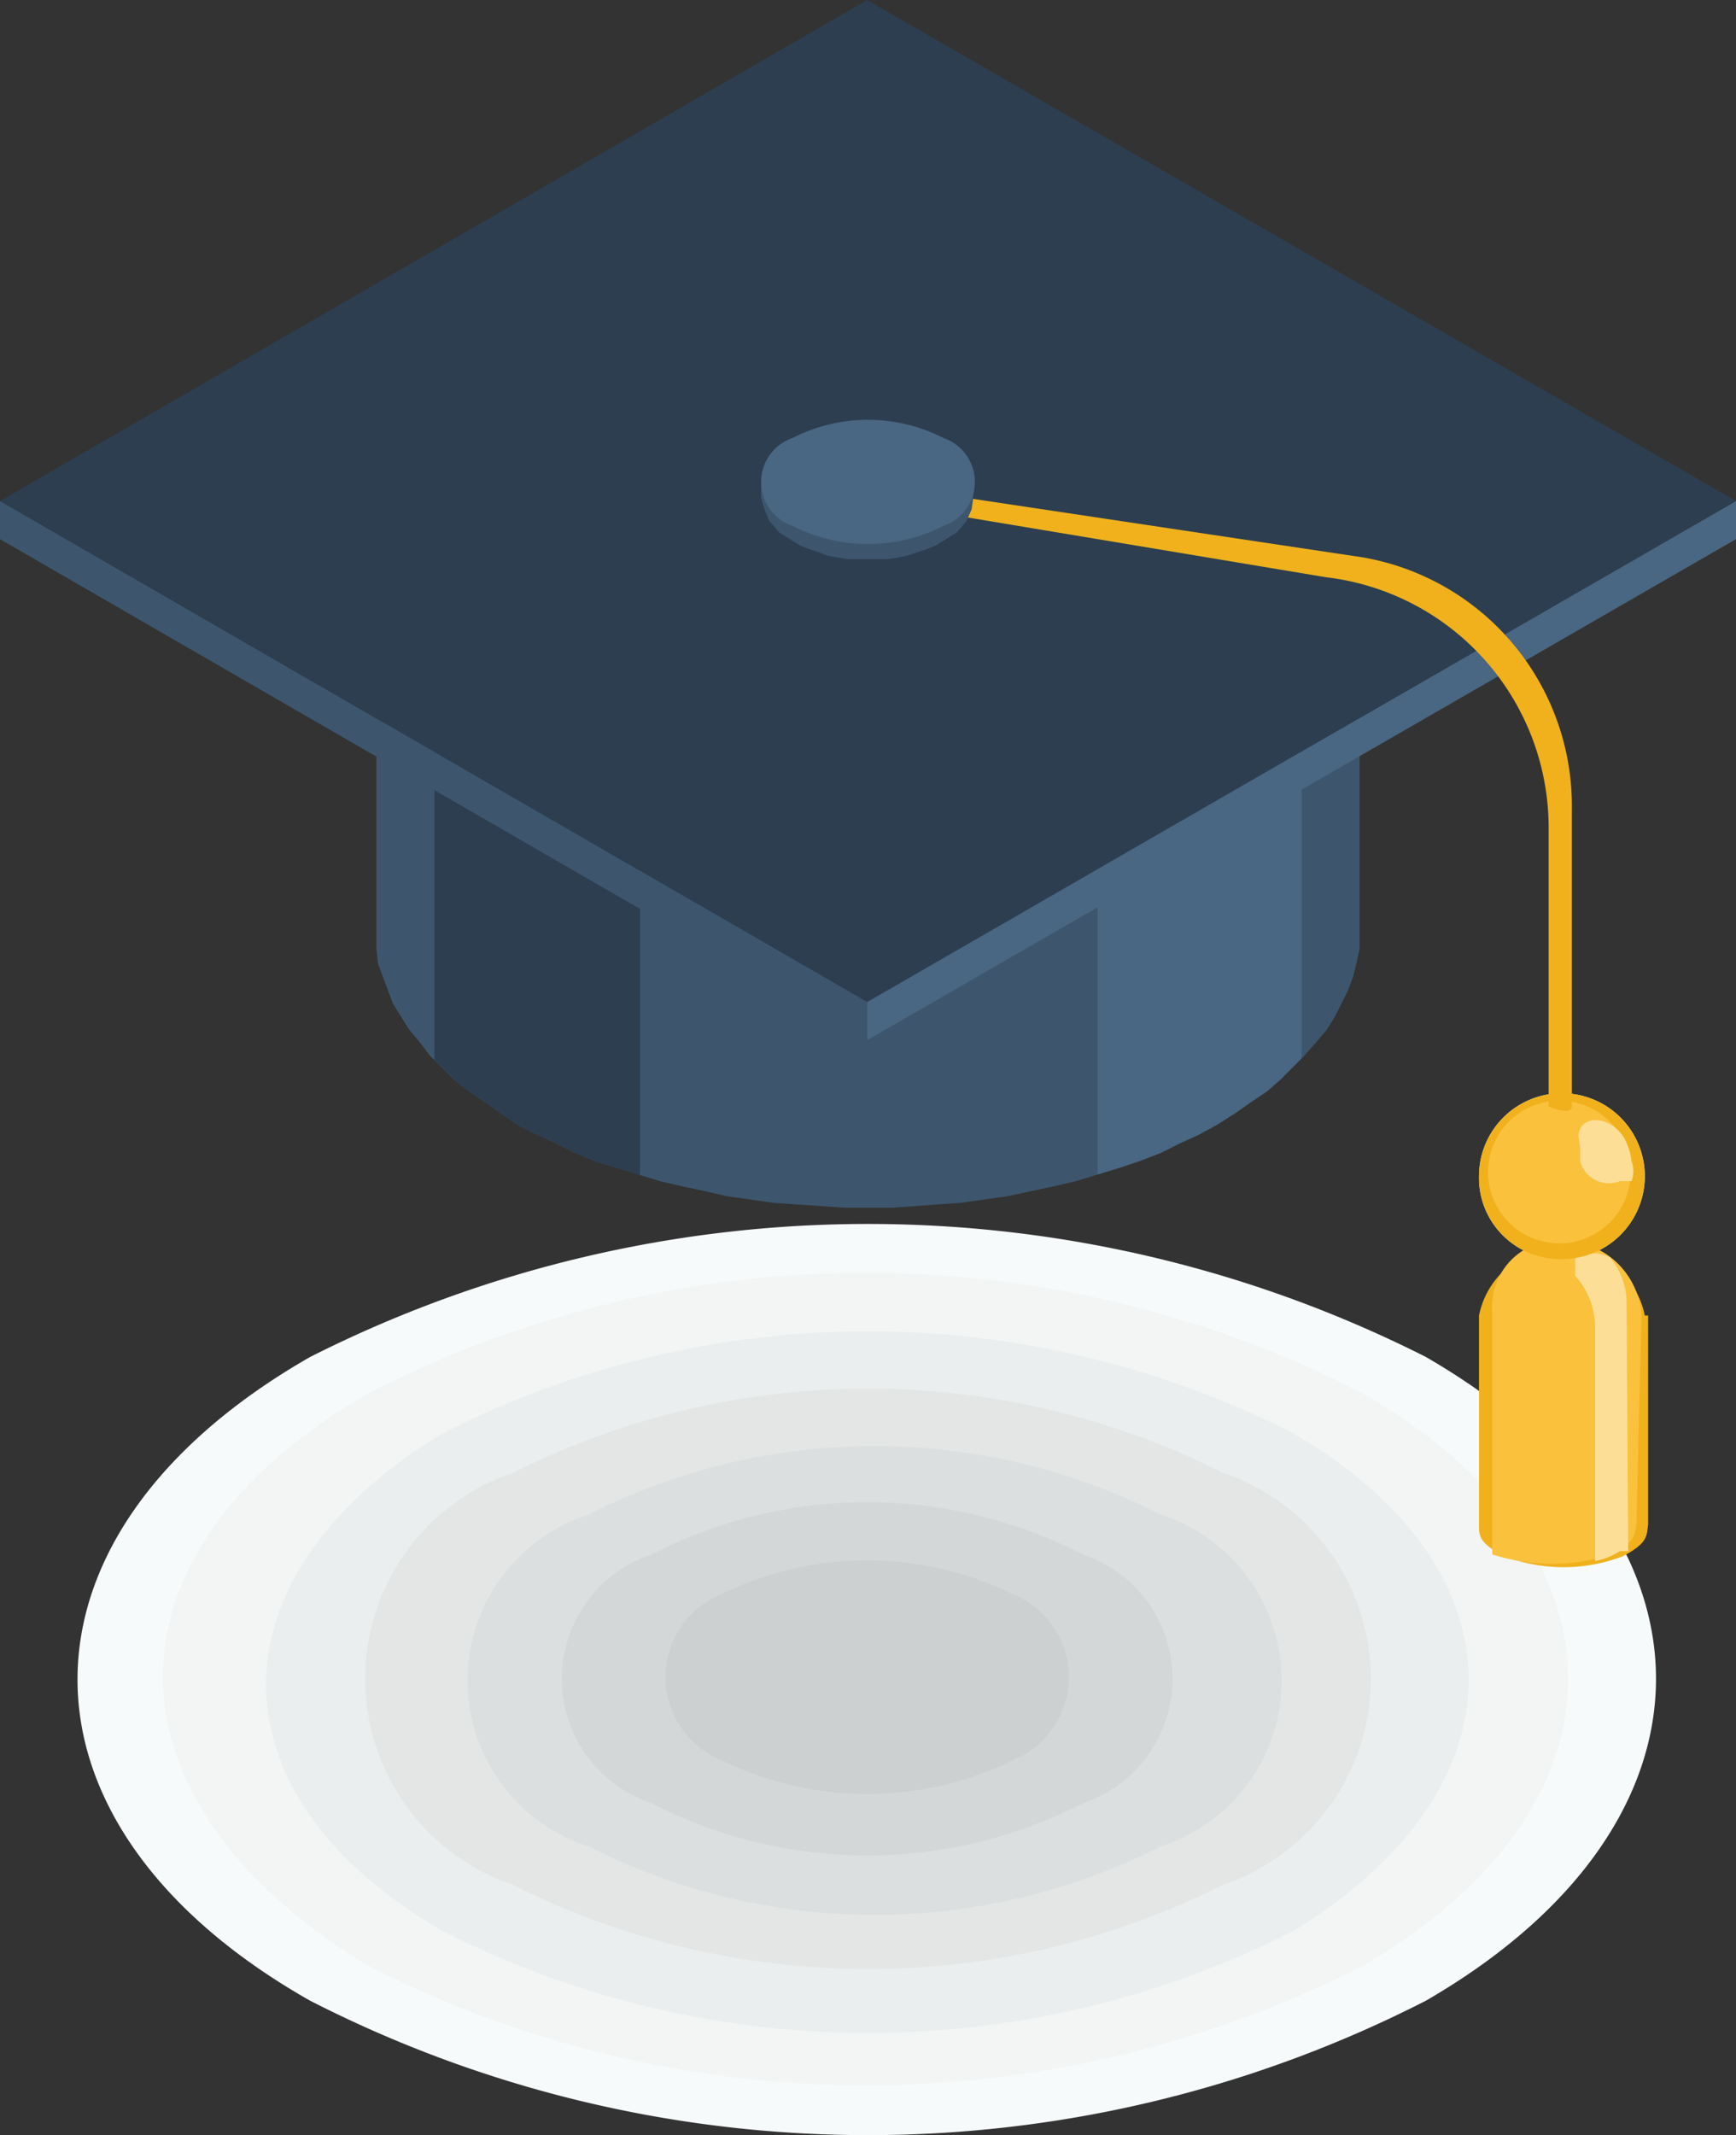
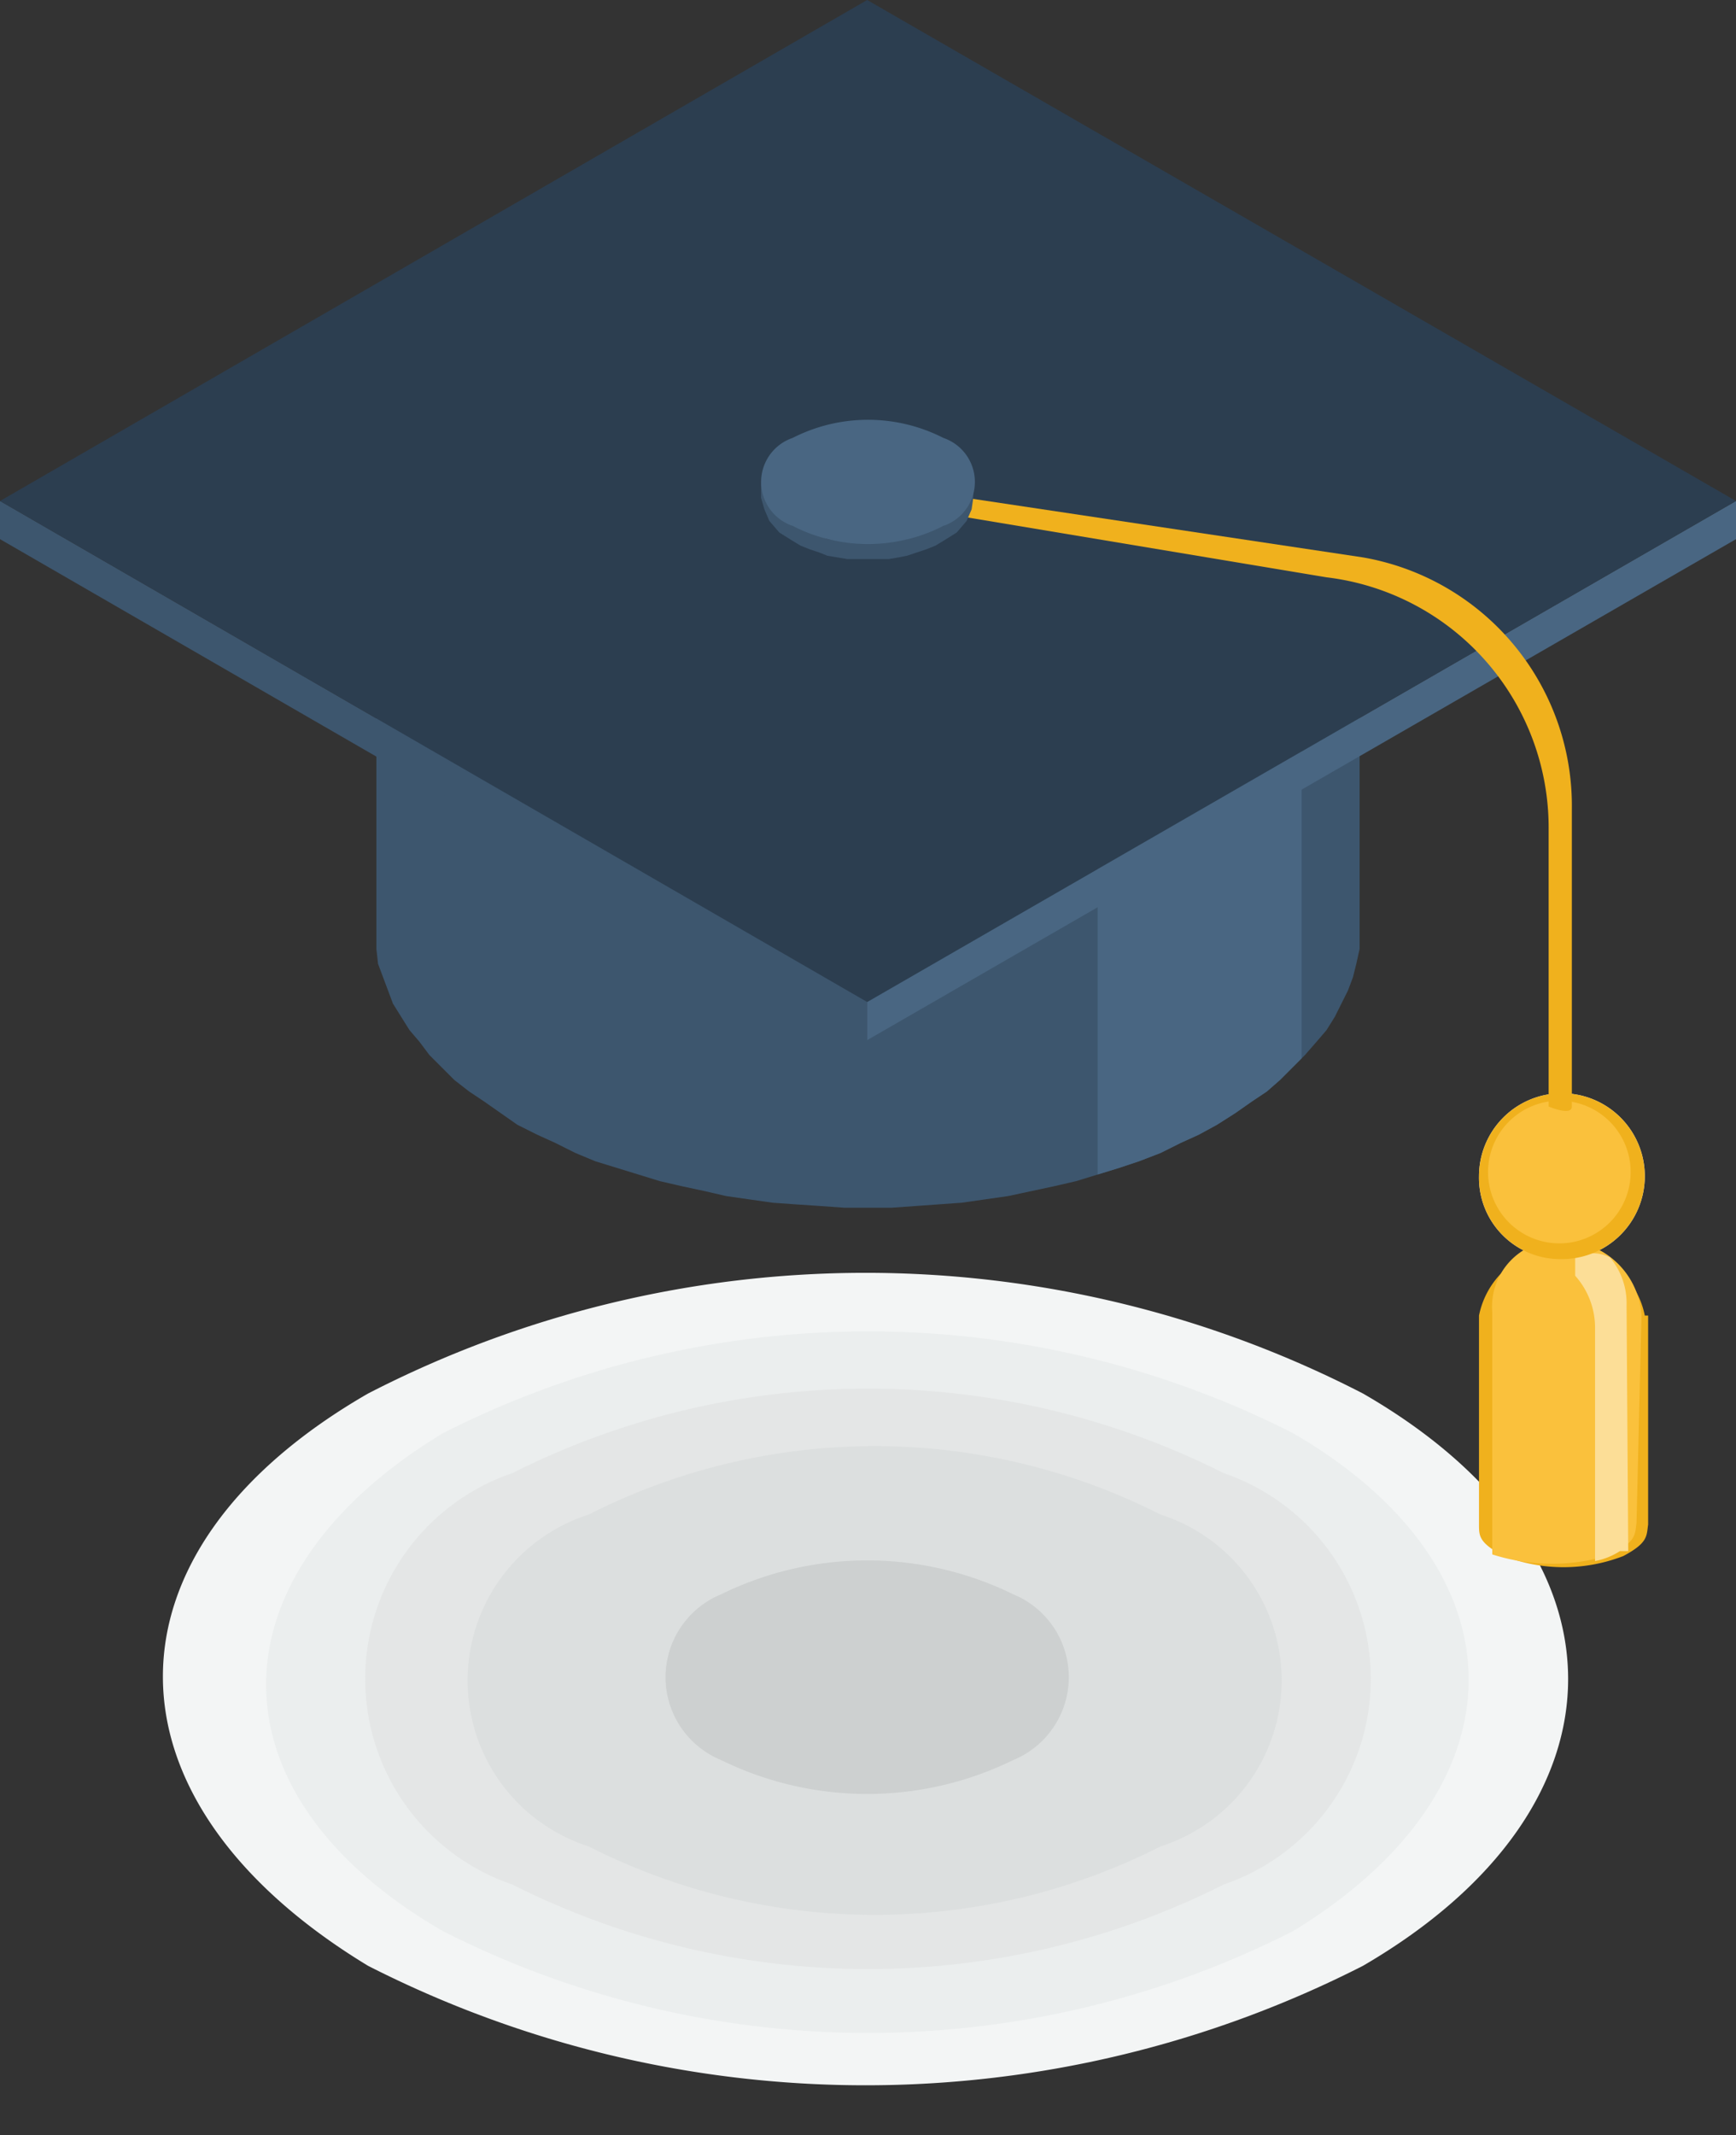
<svg xmlns="http://www.w3.org/2000/svg" viewBox="0 0 10.47 12.87">
  <rect x="0" y="0" width="10.47" height="12.87" fill="#333333" stroke="none" />
  <defs>
    <style>.cls-1{fill:#f7fafa;}.cls-1,.cls-10,.cls-11,.cls-12,.cls-13,.cls-14,.cls-15,.cls-16,.cls-17,.cls-18,.cls-19,.cls-2,.cls-20,.cls-3,.cls-4,.cls-5,.cls-6,.cls-7,.cls-8,.cls-9{fill-rule:evenodd;}.cls-2{fill:#f3f5f5;}.cls-3{fill:#ebeeee;}.cls-4{fill:#e4e6e6;}.cls-5{fill:#dcdfdf;}.cls-6{fill:#d4d7d8;}.cls-7{fill:#cdd0d0;}.cls-8{fill:#e6eaeb;}.cls-9{fill:#fff;}.cls-10{fill:#2980b9;}.cls-11{fill:#2192fc;}.cls-12{fill:#2c3e50;}.cls-13{fill:#5298c7;}.cls-14{fill:#61b1e6;}.cls-15{fill:#41576e;}.cls-16{fill:#f0b11d;}.cls-17{fill:#fac13c;}.cls-18{fill:#fcde97;}.cls-19{fill:#3d566e;}.cls-20{fill:#496682;}</style>
  </defs>
  <g id="Layer_2" data-name="Layer 2">
    <g id="Ñëîé_1" data-name="Ñëîé 1">
-       <path class="cls-1" d="M8.6,8.18c1.85,1.07,1.85,2.81,0,3.88a7.39,7.39,0,0,1-6.73,0C0,11,0,9.25,1.87,8.18A7.46,7.46,0,0,1,8.6,8.18Z" />
      <path class="cls-2" d="M8.22,8.4c1.65.95,1.65,2.49,0,3.45a6.61,6.61,0,0,1-6,0c-1.65-1-1.65-2.5,0-3.45A6.55,6.55,0,0,1,8.22,8.4Z" />
      <path class="cls-3" d="M7.8,8.64c1.41.82,1.41,2.14,0,3a5.66,5.66,0,0,1-5.13,0c-1.42-.82-1.42-2.14,0-3A5.66,5.66,0,0,1,7.8,8.64Z" />
      <path class="cls-4" d="M7.38,8.88a1.31,1.31,0,0,1,0,2.48,4.77,4.77,0,0,1-4.29,0,1.31,1.31,0,0,1,0-2.48A4.77,4.77,0,0,1,7.38,8.88Z" />
      <path class="cls-5" d="M7,9.13a1.05,1.05,0,0,1,0,2,3.81,3.81,0,0,1-3.45,0,1.05,1.05,0,0,1,0-2A3.81,3.81,0,0,1,7,9.13Z" />
-       <path class="cls-6" d="M6.53,9.37a.79.79,0,0,1,0,1.5,2.84,2.84,0,0,1-2.6,0,.79.79,0,0,1,0-1.5A2.84,2.84,0,0,1,6.53,9.37Z" />
      <path class="cls-7" d="M6.11,9.61a.54.54,0,0,1,0,1,2,2,0,0,1-1.76,0,.54.54,0,0,1,0-1A2,2,0,0,1,6.11,9.61Z" />
      <path class="cls-8" d="M9.41,7.59a.5.5,0,1,0-.49-.5A.49.49,0,0,0,9.41,7.59Z" />
      <path class="cls-9" d="M9.79,6.84c-.1-.13-.23-.11-.27,0a.24.24,0,0,1,.27,0c.05,0,0,0,.05.07a.37.37,0,0,0-.05-.11Zm-.27,0h0Zm.29.22Zm0-.11h0Z" />
      <path class="cls-10" d="M9.8,7.29a.33.33,0,0,0,0-.41.23.23,0,0,0-.35,0,.33.33,0,0,0,0,.41A.23.23,0,0,0,9.8,7.29Z" />
      <path class="cls-11" d="M9.76,7.25a.26.26,0,0,0,0-.32.19.19,0,0,0-.28,0,.26.26,0,0,0,0,.32A.19.19,0,0,0,9.76,7.25Z" />
      <path class="cls-12" d="M9.71,7.19a.15.15,0,0,0,0-.2.12.12,0,0,0-.18,0,.15.15,0,0,0,0,.2A.11.11,0,0,0,9.71,7.19Z" />
      <path class="cls-8" d="M9.59,7.28a0,0,0,0,0,0,0,0,0,0,0,0,0,0,0,0,0,0,0,0,0Z" />
      <path class="cls-13" d="M9.52,6.85a.14.14,0,0,0,0,.07h0a.2.2,0,0,1,.26,0,.16.16,0,0,1,.05.14.17.17,0,0,0,0-.12s0,0-.05-.07a.24.24,0,0,0-.27,0Zm0,.16Z" />
      <path class="cls-14" d="M9.5,6.93s0,.06,0,.08h0s.14-.06.18,0a.11.11,0,0,1,0,.12h0s.06,0,.07,0a.16.16,0,0,0-.05-.14A.2.2,0,0,0,9.5,6.93Z" />
      <path class="cls-15" d="M9.53,7a.18.18,0,0,0,.17.1h0a.11.11,0,0,0,0-.12s-.15,0-.18,0Z" />
      <path class="cls-8" d="M9.78,7s0,0,0-.06a0,0,0,0,0-.05,0,.06.06,0,0,0,0,.07S9.78,7,9.78,7Z" />
      <path class="cls-16" d="M9.92,7.93a.51.51,0,0,0-1,0h0V9.19c0,.07,0,.11.15.19a1,1,0,0,0,.72,0c.15-.08.14-.12.15-.19V7.93Z" />
      <path class="cls-17" d="M8.9,7.93h0v0Zm1,0a.48.48,0,0,0-.45-.45A.4.4,0,0,0,9,7.91V9.37h0a1.18,1.18,0,0,0,.72,0c.15-.08.14-.12.15-.19Z" />
      <path class="cls-18" d="M9.82,9.35l-.05,0a.42.42,0,0,1-.15.06V8a.47.47,0,0,0-.12-.31c0-.05,0-.09,0-.11a.23.23,0,0,1,.21,0,.43.43,0,0,1,.1.29Z" />
      <path class="cls-16" d="M9.41,7.59a.5.5,0,1,0-.49-.5A.49.49,0,0,0,9.41,7.59Z" />
      <path class="cls-17" d="M9.47,7.49a.43.43,0,0,0,0-.85.43.43,0,1,0,0,.85Z" />
-       <path class="cls-18" d="M9.52,6.85c0-.12.17-.14.27,0A.37.37,0,0,1,9.84,7a.17.17,0,0,1,0,.12s0,0-.07,0h0A.18.18,0,0,1,9.53,7s0,0,0-.08Z" />
      <polygon class="cls-19" points="2.27 3.17 2.27 5.72 2.28 5.81 2.31 5.89 2.34 5.97 2.37 6.05 2.42 6.13 2.47 6.21 2.53 6.28 2.59 6.36 2.66 6.43 2.74 6.51 2.83 6.58 2.92 6.64 3.02 6.71 3.12 6.78 3.24 6.84 3.35 6.89 3.47 6.95 3.59 7 3.72 7.04 3.85 7.08 3.98 7.12 4.11 7.15 4.25 7.18 4.38 7.21 4.52 7.23 4.66 7.25 4.8 7.26 4.95 7.27 5.09 7.28 5.23 7.28 5.38 7.28 5.52 7.27 5.66 7.26 5.8 7.25 5.94 7.23 6.08 7.21 6.22 7.18 6.36 7.15 6.49 7.12 6.62 7.08 6.75 7.04 6.87 7 7 6.95 7.12 6.89 7.23 6.84 7.34 6.78 7.45 6.71 7.55 6.64 7.64 6.58 7.72 6.51 7.8 6.43 7.87 6.36 7.94 6.28 8 6.21 8.05 6.13 8.09 6.05 8.13 5.97 8.16 5.89 8.18 5.81 8.2 5.72 8.2 3.17 8.18 3.25 8.16 3.33 8.13 3.41 8.09 3.49 8.05 3.57 8 3.65 7.94 3.73 7.87 3.8 7.8 3.88 7.72 3.95 7.64 4.02 7.55 4.09 7.45 4.16 7.34 4.22 7.23 4.28 7.12 4.34 7 4.39 6.87 4.44 6.75 4.49 6.62 4.53 6.49 4.57 6.36 4.6 6.22 4.63 6.08 4.65 5.94 4.67 5.8 4.69 5.66 4.71 5.52 4.72 5.38 4.72 5.23 4.72 5.09 4.72 4.95 4.72 4.8 4.71 4.66 4.69 4.52 4.67 4.38 4.65 4.25 4.63 4.11 4.6 3.98 4.57 3.85 4.53 3.72 4.49 3.59 4.44 3.47 4.39 3.35 4.34 3.24 4.28 3.12 4.22 3.02 4.16 2.92 4.09 2.83 4.02 2.74 3.95 2.66 3.88 2.59 3.8 2.53 3.73 2.47 3.65 2.42 3.57 2.37 3.49 2.34 3.41 2.31 3.33 2.28 3.25 2.27 3.17" />
-       <polygon class="cls-12" points="2.62 6.39 2.66 6.43 2.74 6.51 2.83 6.58 2.92 6.64 3.02 6.71 3.12 6.78 3.24 6.84 3.35 6.89 3.47 6.95 3.59 7 3.72 7.04 3.85 7.08 3.86 7.09 3.86 4.53 3.85 4.53 3.72 4.49 3.59 4.44 3.47 4.39 3.35 4.34 3.24 4.28 3.12 4.22 3.02 4.16 2.92 4.09 2.83 4.02 2.74 3.95 2.66 3.88 2.62 3.83 2.62 6.39" />
      <polygon class="cls-20" points="6.62 7.08 6.62 7.08 6.75 7.04 6.87 7 7 6.95 7.12 6.89 7.23 6.84 7.34 6.78 7.45 6.71 7.55 6.64 7.64 6.58 7.72 6.51 7.8 6.43 7.85 6.38 7.85 3.82 7.8 3.88 7.72 3.95 7.64 4.02 7.55 4.09 7.45 4.16 7.34 4.22 7.23 4.28 7.12 4.34 7 4.39 6.87 4.44 6.75 4.49 6.62 4.53 6.62 4.53 6.62 7.08" />
      <polygon class="cls-20" points="10.47 3.02 10.47 3.25 5.23 6.27 5.23 6.04 10.47 3.02" />
      <polygon class="cls-19" points="5.23 6.04 5.23 6.27 0 3.25 0 3.02 5.23 6.04" />
      <polygon class="cls-12" points="5.23 0 10.47 3.02 5.23 6.04 0 3.02 5.23 0" />
      <path class="cls-16" d="M5.22,2.91l3,.45A1.52,1.52,0,0,1,9.48,4.88V6.67c0,.06-.14,0-.14,0V5A1.52,1.52,0,0,0,8,3.48L5.12,3Z" />
      <polygon class="cls-19" points="4.59 2.9 4.59 3 4.61 3.07 4.64 3.14 4.7 3.21 4.78 3.26 4.83 3.29 4.88 3.31 4.94 3.33 4.99 3.35 5.05 3.36 5.11 3.37 5.17 3.37 5.23 3.37 5.29 3.37 5.36 3.37 5.42 3.36 5.47 3.35 5.53 3.33 5.59 3.31 5.64 3.29 5.69 3.26 5.77 3.21 5.83 3.14 5.86 3.07 5.87 3 5.87 2.9 5.86 2.98 5.83 3.04 5.77 3.11 5.69 3.17 5.64 3.19 5.59 3.21 5.53 3.23 5.47 3.25 5.42 3.26 5.36 3.27 5.29 3.27 5.23 3.27 5.17 3.27 5.11 3.27 5.05 3.26 4.99 3.25 4.94 3.23 4.88 3.21 4.83 3.19 4.78 3.17 4.7 3.11 4.64 3.04 4.61 2.98 4.59 2.9" />
      <path class="cls-20" d="M5.69,2.64a1,1,0,0,0-.91,0,.28.28,0,0,0,0,.53,1,1,0,0,0,.91,0A.28.28,0,0,0,5.69,2.64Z" />
    </g>
  </g>
</svg>